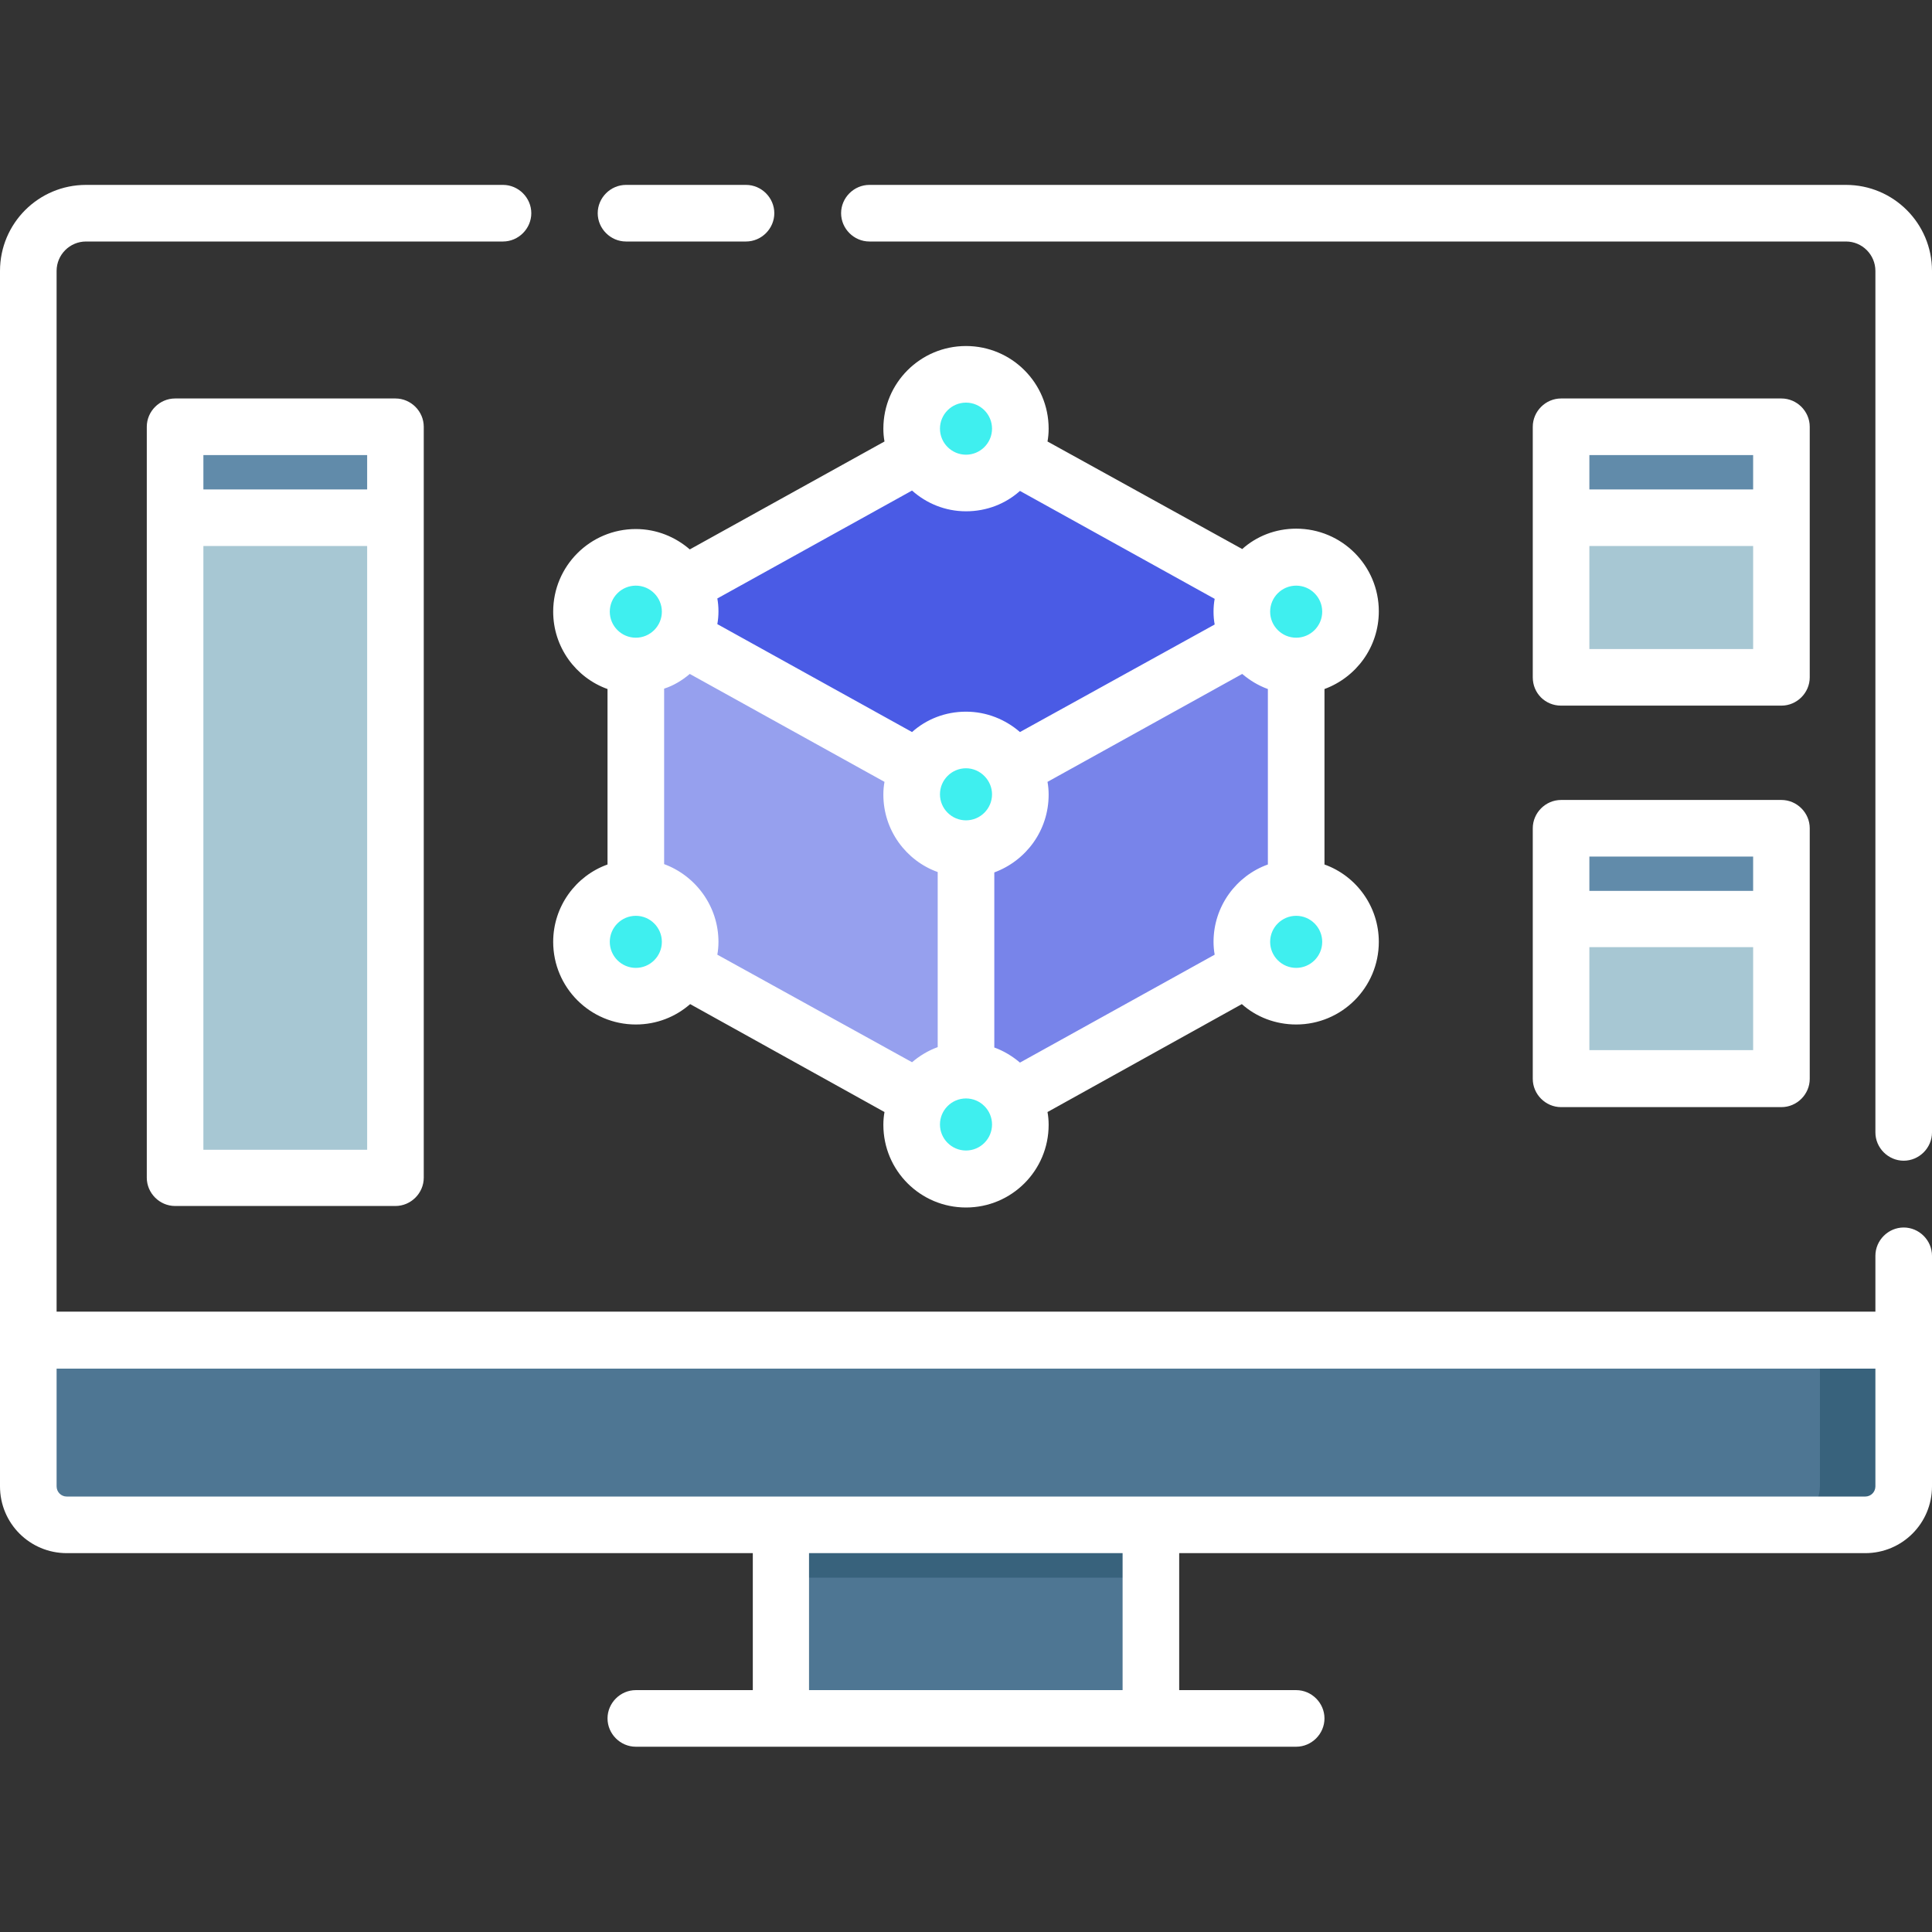
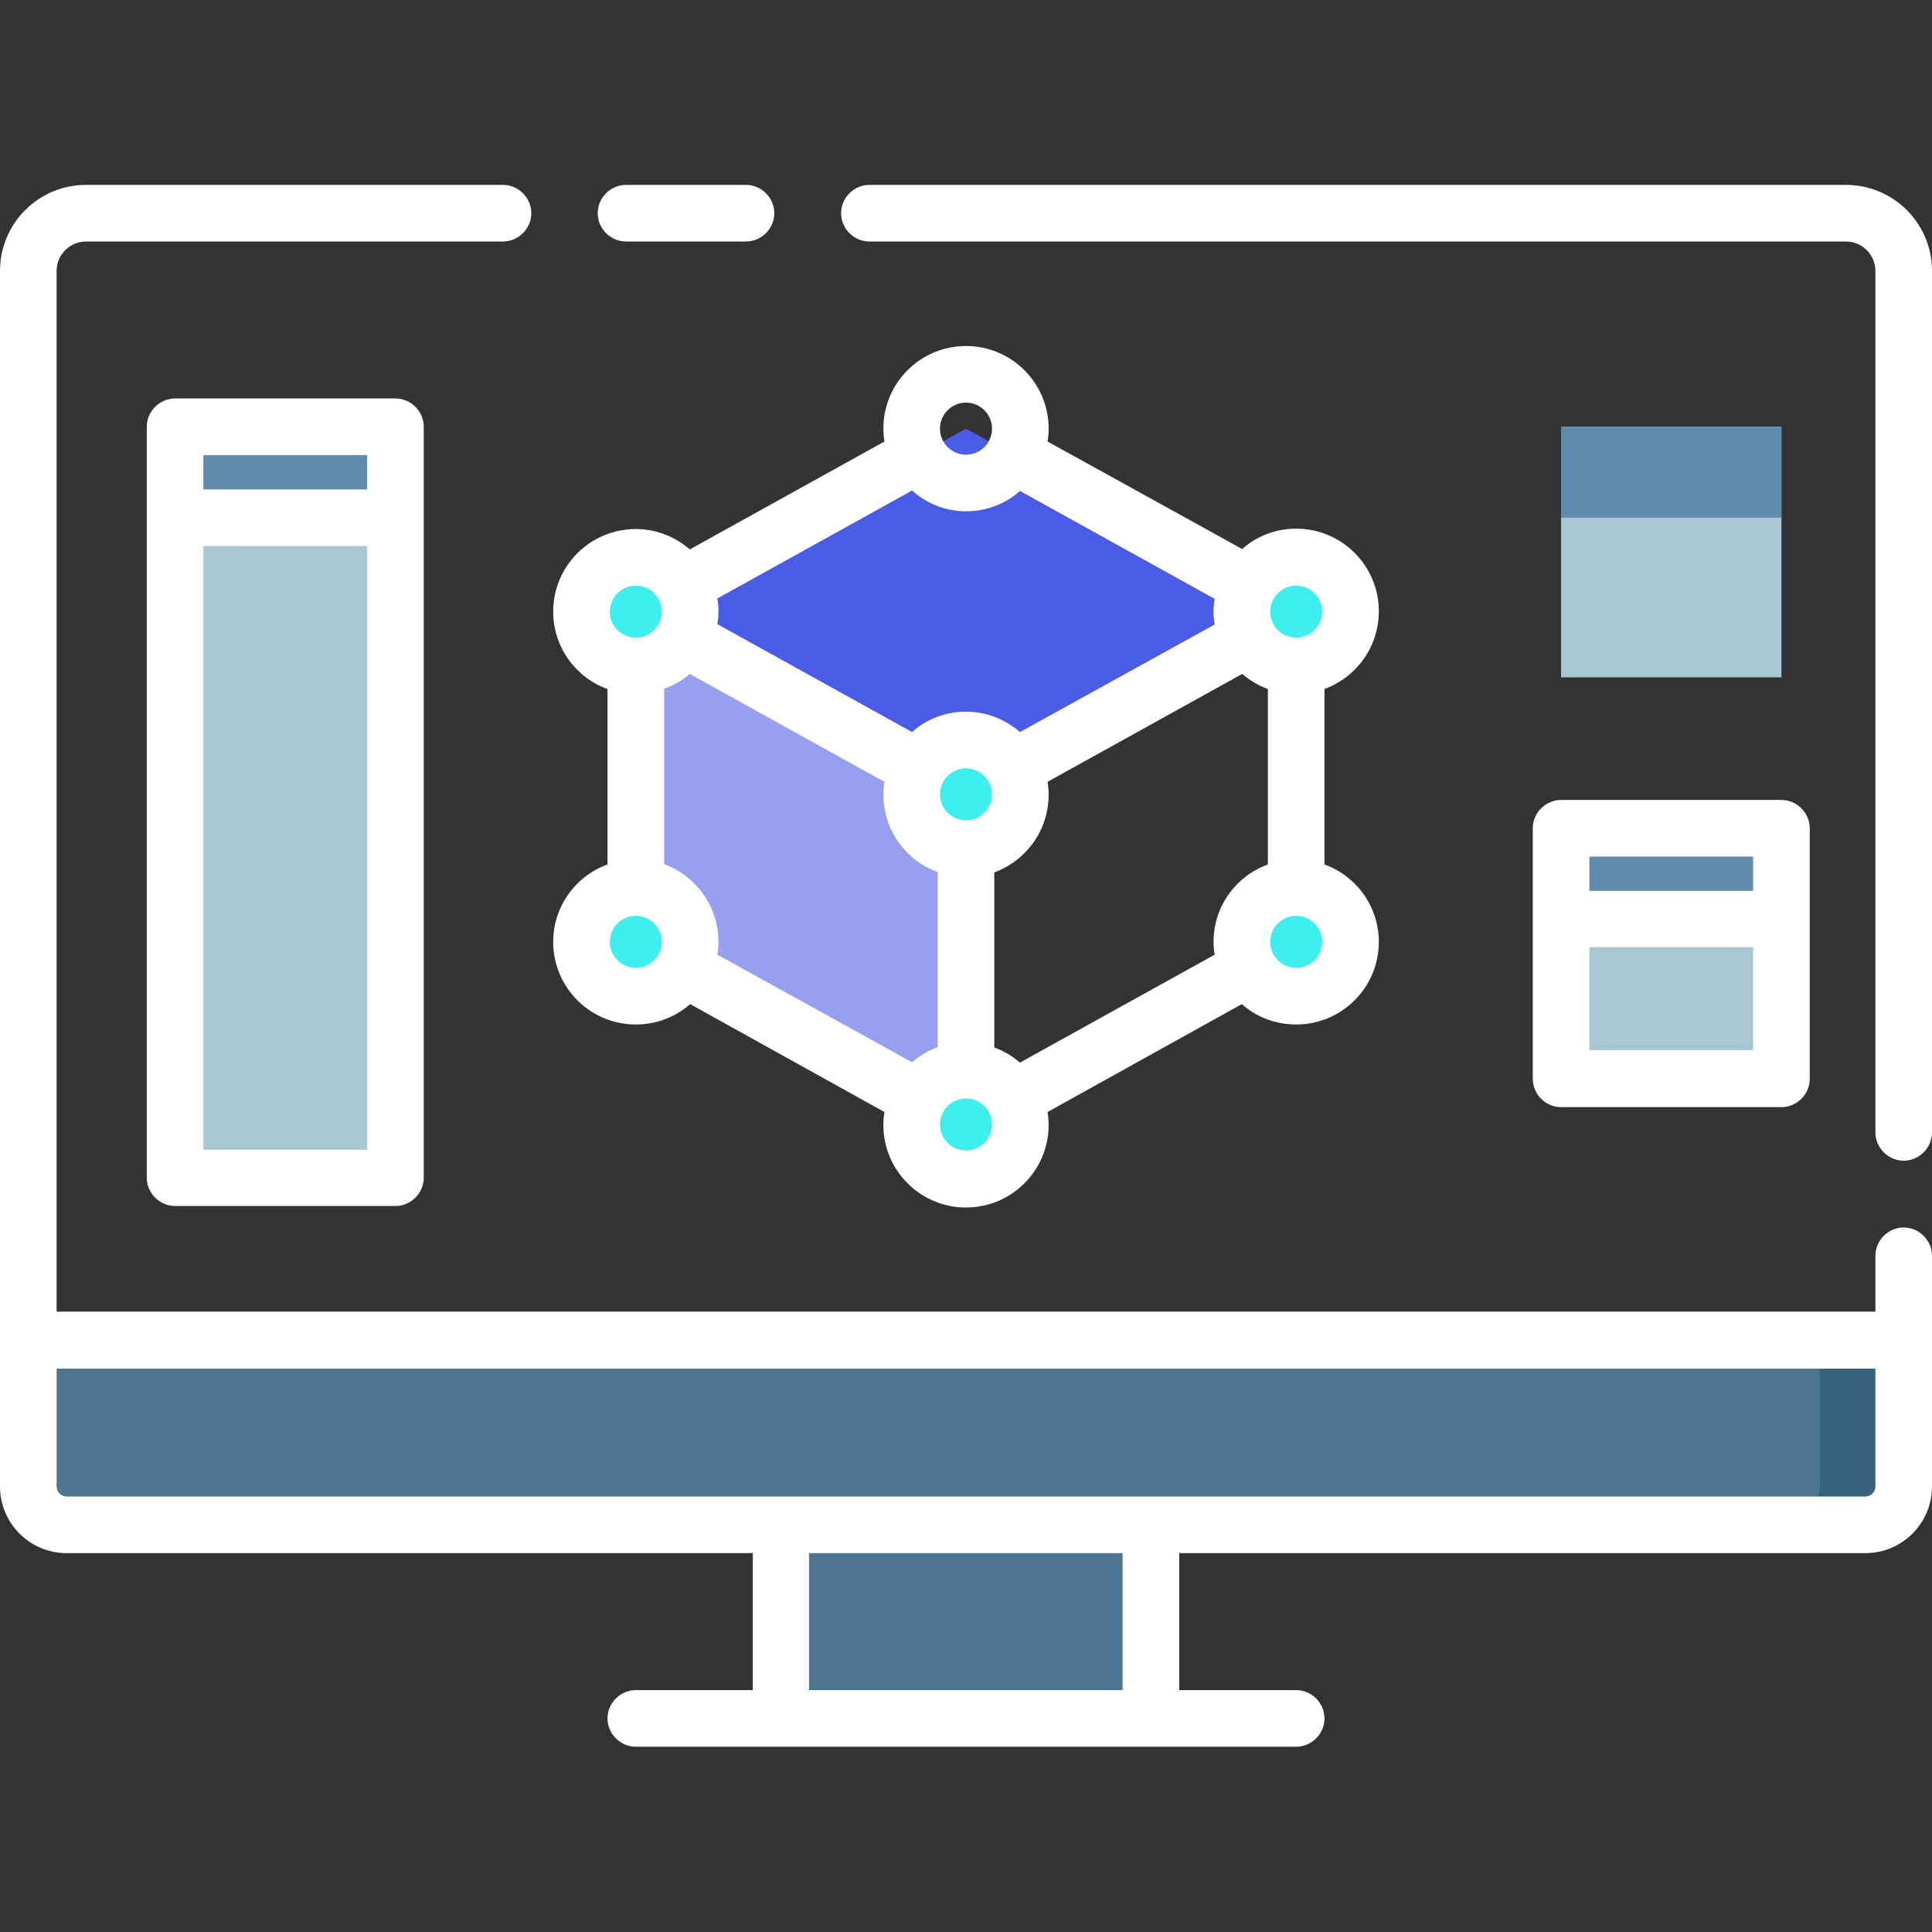
<svg xmlns="http://www.w3.org/2000/svg" version="1.1" id="Layer_1" x="0px" y="0px" viewBox="0 0 512 512" style="enable-background:new 0 0 512 512;" xml:space="preserve">
  <rect x="0" y="0" width="512" height="512" fill="#333333" stroke="none" />
  <style type="text/css">
	.st0{fill:#4E7693;}
	.st1{fill:#38627C;}
	.st2{fill:#A7C7D3;}
	.st3{fill:#618BAA;}
	.st4{fill:#7884EA;}
	.st5{fill:#96A0EE;}
	.st6{fill:#4A5BE5;}
	.st7{fill:#3FEFEF;}
	.st8{fill:#FFFFFF;}
</style>
  <path class="st0" d="M207,401.2h98v54.2h-98V401.2z" />
-   <path class="st1" d="M207,401.2h98v16.9h-98V401.2z" />
  <path class="st0" d="M504.5,355.1v38.7c0,5.7-4.6,10.2-10.2,10.2H17.7c-5.6,0-10.2-4.6-10.2-10.2v-38.7H504.5z" />
  <path class="st1" d="M504.5,355.1v38.7c0,5.7-4.6,10.2-10.2,10.2h-22.2c5.6,0,10.2-4.6,10.2-10.2v-38.7H504.5z" />
  <path class="st2" d="M46.4,113.1h58.4v199H46.4V113.1z" />
  <path class="st3" d="M46.4,113.1h58.4v24.1H46.4V113.1z" />
  <path class="st2" d="M413.7,113.1h58.4v66.4h-58.4V113.1z" />
  <path class="st3" d="M413.7,113.1h58.4v24.1h-58.4V113.1z" />
  <path class="st2" d="M413.7,219.5h58.4v66.4h-58.4V219.5z" />
  <path class="st3" d="M413.7,219.5h58.4v24.1h-58.4V219.5z" />
-   <path class="st4" d="M343.5,249.6L256,298.1v-87.5l87.5-48.5V249.6z" />
  <path class="st5" d="M168.5,249.6l87.5,48.5v-87.5l-87.5-48.5V249.6z" />
  <path class="st6" d="M256,113.6l-87.5,48.5l87.5,48.5l87.5-48.5L256,113.6z" />
  <g>
    <path class="st7" d="M270.4,210.6c0,7.9-6.4,14.4-14.4,14.4s-14.4-6.4-14.4-14.4c0-7.9,6.4-14.4,14.4-14.4S270.4,202.6,270.4,210.6   z" />
-     <path class="st7" d="M270.4,113.6c0,7.9-6.4,14.4-14.4,14.4s-14.4-6.4-14.4-14.4c0-7.9,6.4-14.4,14.4-14.4S270.4,105.6,270.4,113.6   z" />
    <path class="st7" d="M357.9,162.1c0,7.9-6.4,14.4-14.4,14.4s-14.4-6.4-14.4-14.4s6.4-14.4,14.4-14.4S357.9,154.1,357.9,162.1z" />
    <path class="st7" d="M182.9,162.1c0,7.9-6.4,14.4-14.4,14.4s-14.4-6.4-14.4-14.4s6.4-14.4,14.4-14.4S182.9,154.1,182.9,162.1z" />
    <path class="st7" d="M357.9,249.6c0,7.9-6.4,14.4-14.4,14.4s-14.4-6.4-14.4-14.4c0-7.9,6.4-14.4,14.4-14.4S357.9,241.7,357.9,249.6   z" />
    <path class="st7" d="M182.9,249.6c0,7.9-6.4,14.4-14.4,14.4s-14.4-6.4-14.4-14.4c0-7.9,6.4-14.4,14.4-14.4S182.9,241.7,182.9,249.6   z" />
    <path class="st7" d="M270.4,298.1c0,7.9-6.4,14.4-14.4,14.4s-14.4-6.4-14.4-14.4s6.4-14.4,14.4-14.4S270.4,290.1,270.4,298.1z" />
  </g>
  <path class="st8" d="M489.2,49H230.4c-4.1,0-7.5,3.4-7.5,7.5s3.4,7.5,7.5,7.5h258.8c4.3,0,7.8,3.5,7.8,7.8v228.3  c0,4.1,3.4,7.5,7.5,7.5s7.5-3.4,7.5-7.5V71.8C512,59.2,501.8,49,489.2,49z" />
  <path class="st8" d="M504.5,325.3c-4.1,0-7.5,3.4-7.5,7.5v14.8H15V71.8c0-4.3,3.5-7.8,7.8-7.8h110.5c4.1,0,7.5-3.4,7.5-7.5  s-3.4-7.5-7.5-7.5H22.8C10.2,49,0,59.2,0,71.8v322.1c0,9.8,7.9,17.7,17.7,17.7h181.8v36.3h-31c-4.1,0-7.5,3.4-7.5,7.5  s3.4,7.5,7.5,7.5h175c4.1,0,7.5-3.4,7.5-7.5s-3.4-7.5-7.5-7.5h-31v-36.3h181.8c9.8,0,17.7-7.9,17.7-17.7v-61.1  C512,328.7,508.6,325.3,504.5,325.3z M297.5,447.9h-83.1v-36.3h83.1V447.9z M494.3,396.6H17.7c-1.5,0-2.7-1.2-2.7-2.7v-31.2h482  v31.2C497,395.4,495.8,396.6,494.3,396.6z" />
  <path class="st8" d="M165.9,64h31.8c4.1,0,7.5-3.4,7.5-7.5s-3.4-7.5-7.5-7.5h-31.8c-4.1,0-7.5,3.4-7.5,7.5S161.8,64,165.9,64z" />
  <path class="st8" d="M46.4,105.6c-4.1,0-7.5,3.4-7.5,7.5v199c0,4.1,3.4,7.5,7.5,7.5h58.4c4.1,0,7.5-3.4,7.5-7.5v-199  c0-4.1-3.4-7.5-7.5-7.5C104.8,105.6,46.4,105.6,46.4,105.6z M97.3,120.6v9.1H53.9v-9.1H97.3z M53.9,304.7v-160h43.4v160H53.9z" />
-   <path class="st8" d="M413.7,187h58.4c4.1,0,7.5-3.4,7.5-7.5v-66.4c0-4.1-3.4-7.5-7.5-7.5h-58.4c-4.1,0-7.5,3.4-7.5,7.5v66.4  C406.2,183.7,409.5,187,413.7,187z M421.2,172v-27.3h43.4V172H421.2z M464.6,120.6v9.1h-43.4v-9.1H464.6z" />
  <path class="st8" d="M406.2,285.9c0,4.1,3.4,7.5,7.5,7.5h58.4c4.1,0,7.5-3.4,7.5-7.5v-66.4c0-4.1-3.4-7.5-7.5-7.5h-58.4  c-4.1,0-7.5,3.4-7.5,7.5V285.9z M421.2,278.4V251h43.4v27.3h-43.4V278.4z M464.6,227v9.1h-43.4V227H464.6z" />
  <path class="st8" d="M146.6,249.6c0,12.1,9.8,21.9,21.9,21.9c5.5,0,10.5-2,14.4-5.4l51.5,28.6c-0.2,1.1-0.3,2.2-0.3,3.4  c0,12.1,9.8,21.9,21.9,21.9s21.9-9.8,21.9-21.9c0-1.2-0.1-2.3-0.3-3.4l51.5-28.6c3.8,3.4,8.9,5.4,14.4,5.4  c12.1,0,21.9-9.8,21.9-21.9c0-9.4-6-17.5-14.4-20.5v-46.5c8.4-3.1,14.4-11.1,14.4-20.6c0-12.1-9.8-21.9-21.9-21.9  c-5.5,0-10.5,2-14.3,5.4L277.6,117c0.2-1.1,0.3-2.2,0.3-3.4c0-12.1-9.8-21.9-21.9-21.9s-21.9,9.8-21.9,21.9c0,1.2,0.1,2.3,0.3,3.4  l-51.6,28.6c-3.8-3.3-8.8-5.4-14.3-5.4c-12.1,0-21.9,9.8-21.9,21.9c0,9.4,6,17.5,14.4,20.5v46.5  C152.6,232.1,146.6,240.2,146.6,249.6z M256,135.5c5.5,0,10.5-2,14.3-5.4l51.6,28.6c-0.2,1.1-0.3,2.2-0.3,3.4s0.1,2.3,0.3,3.4  L270.3,194c-3.8-3.3-8.8-5.4-14.3-5.4s-10.5,2-14.3,5.4l-51.6-28.6c0.2-1.1,0.3-2.2,0.3-3.4s-0.1-2.3-0.3-3.4l51.6-28.6  C245.5,133.4,250.5,135.5,256,135.5z M321.6,249.6c0,1.1,0.1,2.3,0.3,3.4l-51.6,28.6c-2-1.7-4.3-3.1-6.8-4v-46.4  c8.4-3.1,14.4-11.1,14.4-20.6c0-1.2-0.1-2.3-0.3-3.4l51.6-28.6c2,1.7,4.3,3.1,6.8,4v46.5C327.6,232.1,321.6,240.2,321.6,249.6z   M262.9,210.5c0,3.8-3.1,6.9-6.9,6.9s-6.9-3.1-6.9-6.9c0-3.8,3.1-6.9,6.9-6.9S262.9,206.8,262.9,210.5z M182.8,178.6l51.6,28.6  c-0.2,1.1-0.3,2.2-0.3,3.4c0,9.4,6,17.5,14.4,20.5v46.4c-2.5,0.9-4.8,2.3-6.8,4L190.1,253c0.2-1.1,0.3-2.2,0.3-3.4  c0-9.4-6-17.5-14.4-20.6v-46.5C178.5,181.7,180.8,180.3,182.8,178.6z M168.5,256.5c-3.8,0-6.9-3.1-6.9-6.9c0-3.8,3.1-6.9,6.9-6.9  c3.8,0,6.9,3.1,6.9,6.9S172.3,256.5,168.5,256.5z M256,304.9c-3.8,0-6.9-3.1-6.9-6.9s3.1-6.9,6.9-6.9s6.9,3.1,6.9,6.9  S259.8,304.9,256,304.9z M343.5,256.5c-3.8,0-6.9-3.1-6.9-6.9c0-3.8,3.1-6.9,6.9-6.9s6.9,3.1,6.9,6.9S347.3,256.5,343.5,256.5z   M343.5,155.2c3.8,0,6.9,3.1,6.9,6.9s-3.1,6.9-6.9,6.9s-6.9-3.1-6.9-6.9S339.7,155.2,343.5,155.2z M256,106.7c3.8,0,6.9,3.1,6.9,6.9  s-3.1,6.9-6.9,6.9s-6.9-3.1-6.9-6.9S252.2,106.7,256,106.7z M168.5,155.2c3.8,0,6.9,3.1,6.9,6.9s-3.1,6.9-6.9,6.9  c-3.8,0-6.9-3.1-6.9-6.9S164.7,155.2,168.5,155.2z" />
</svg>